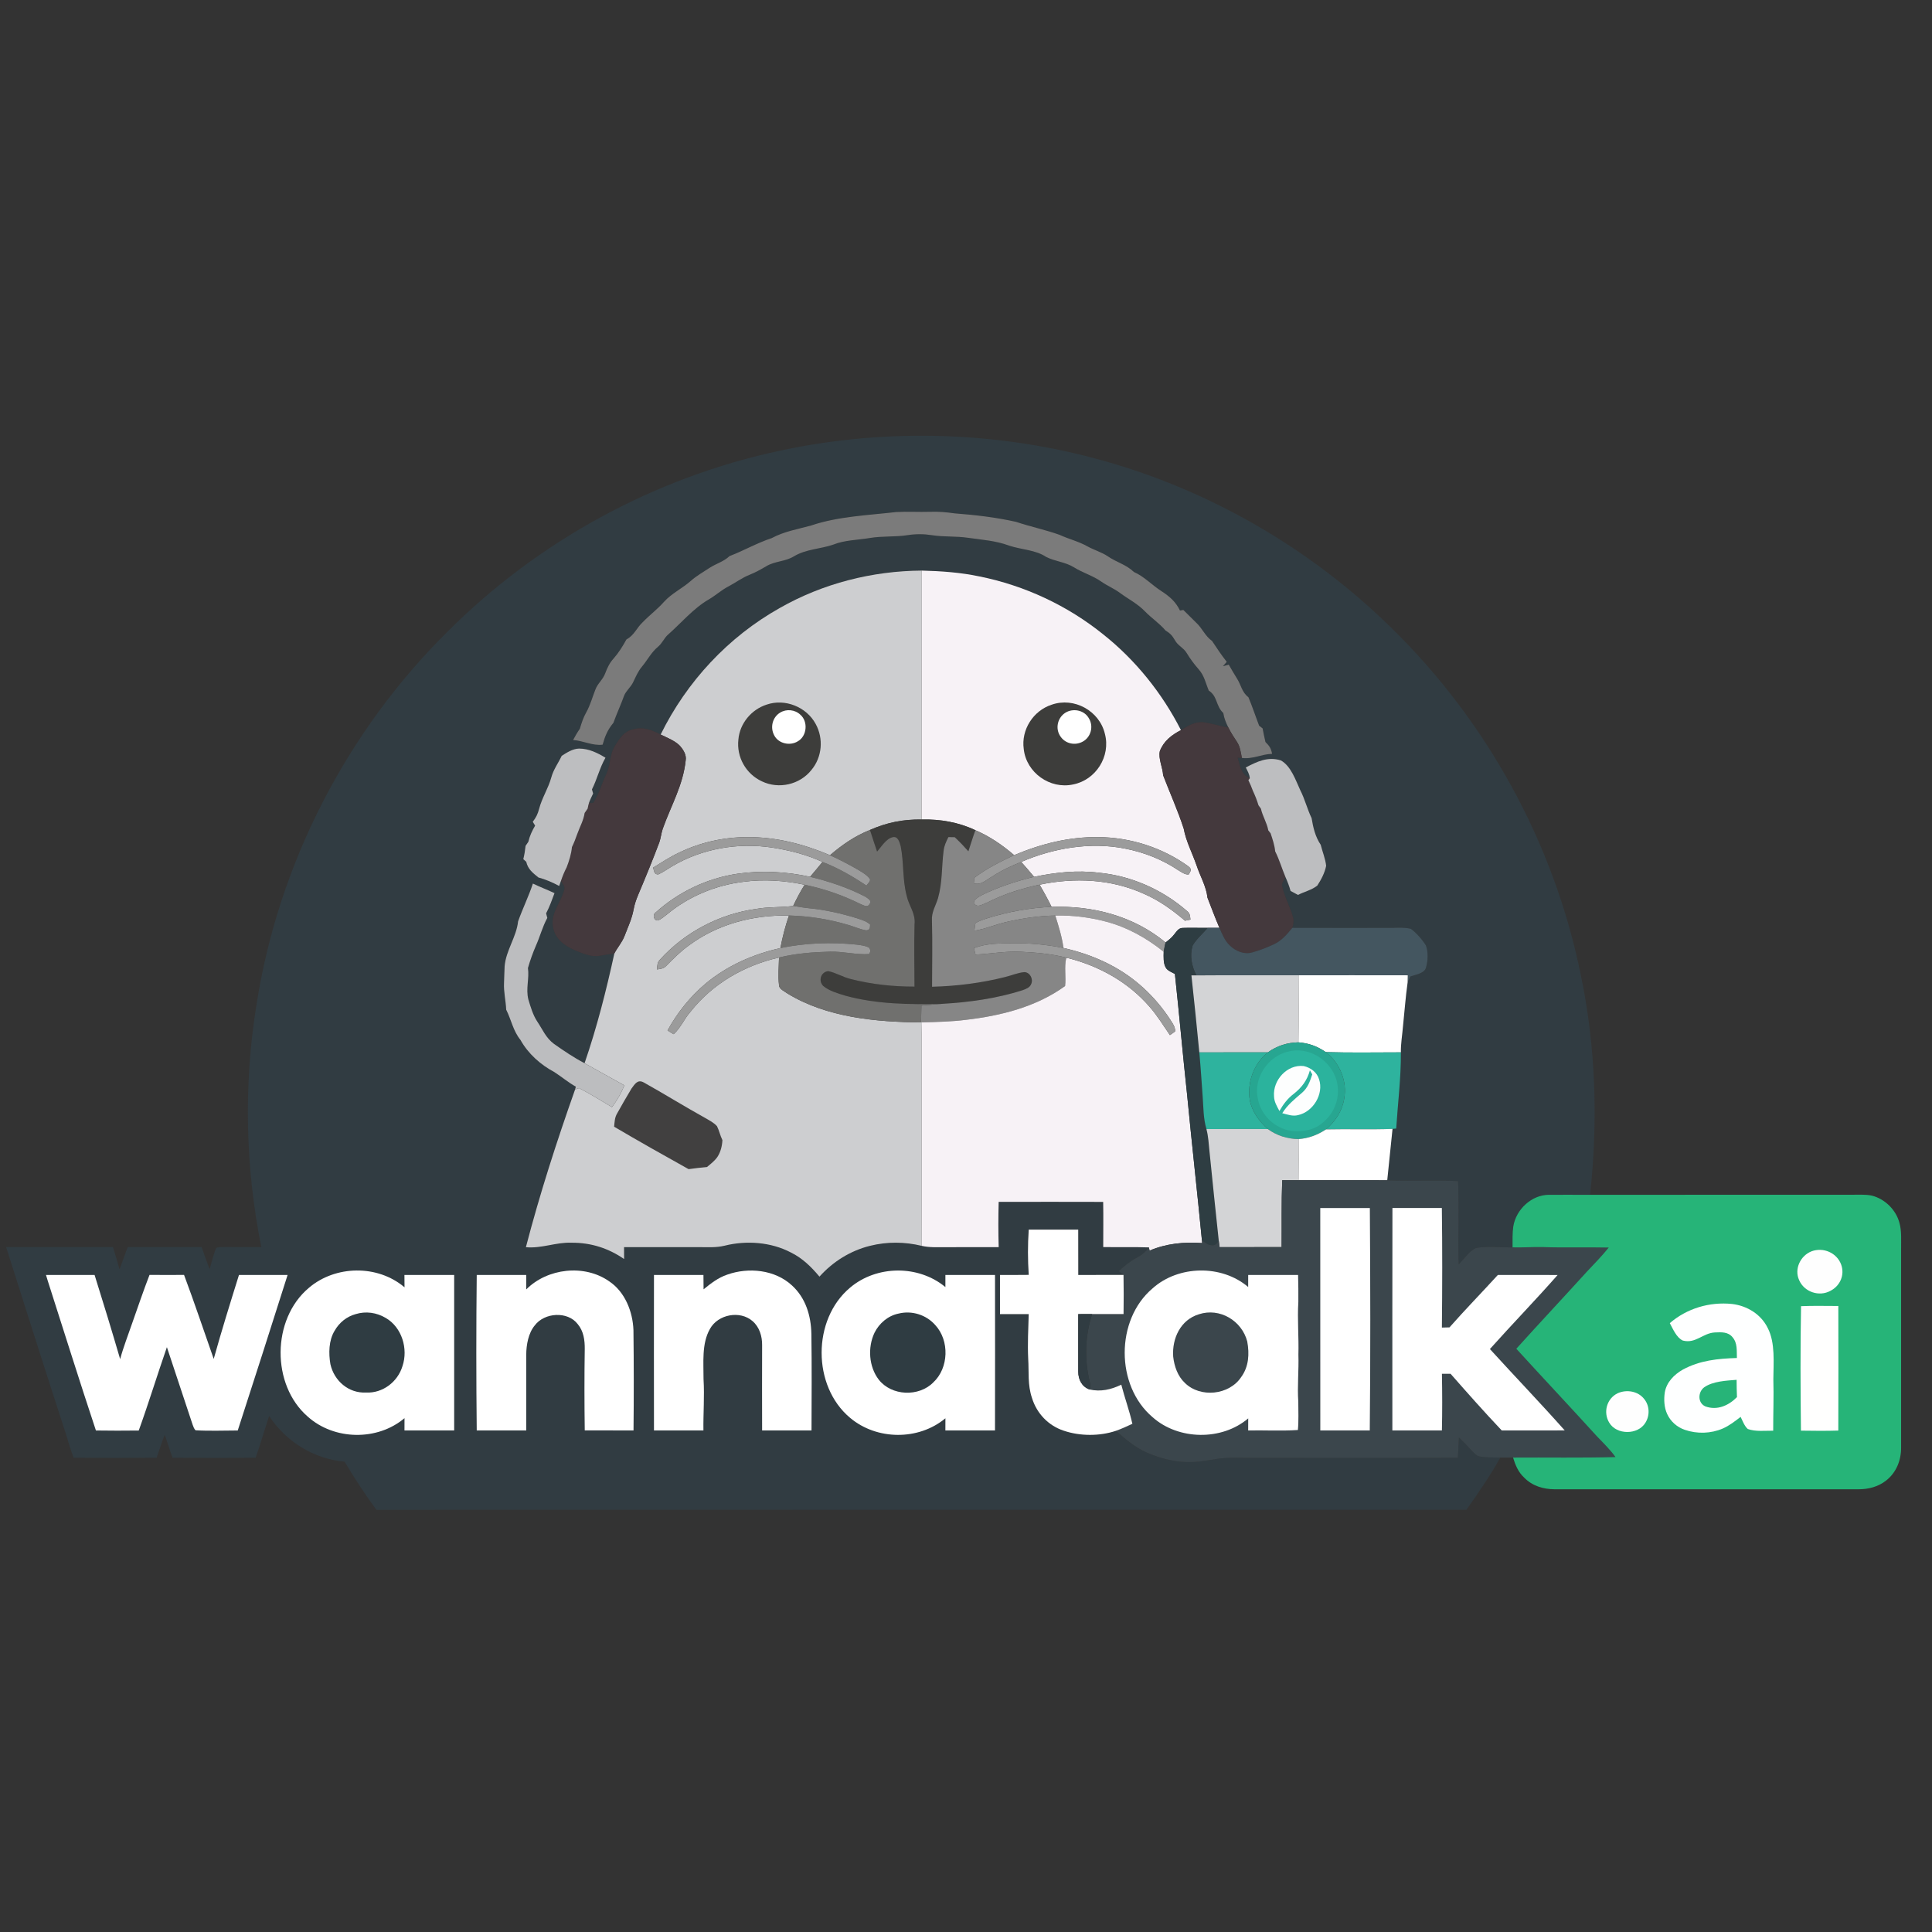
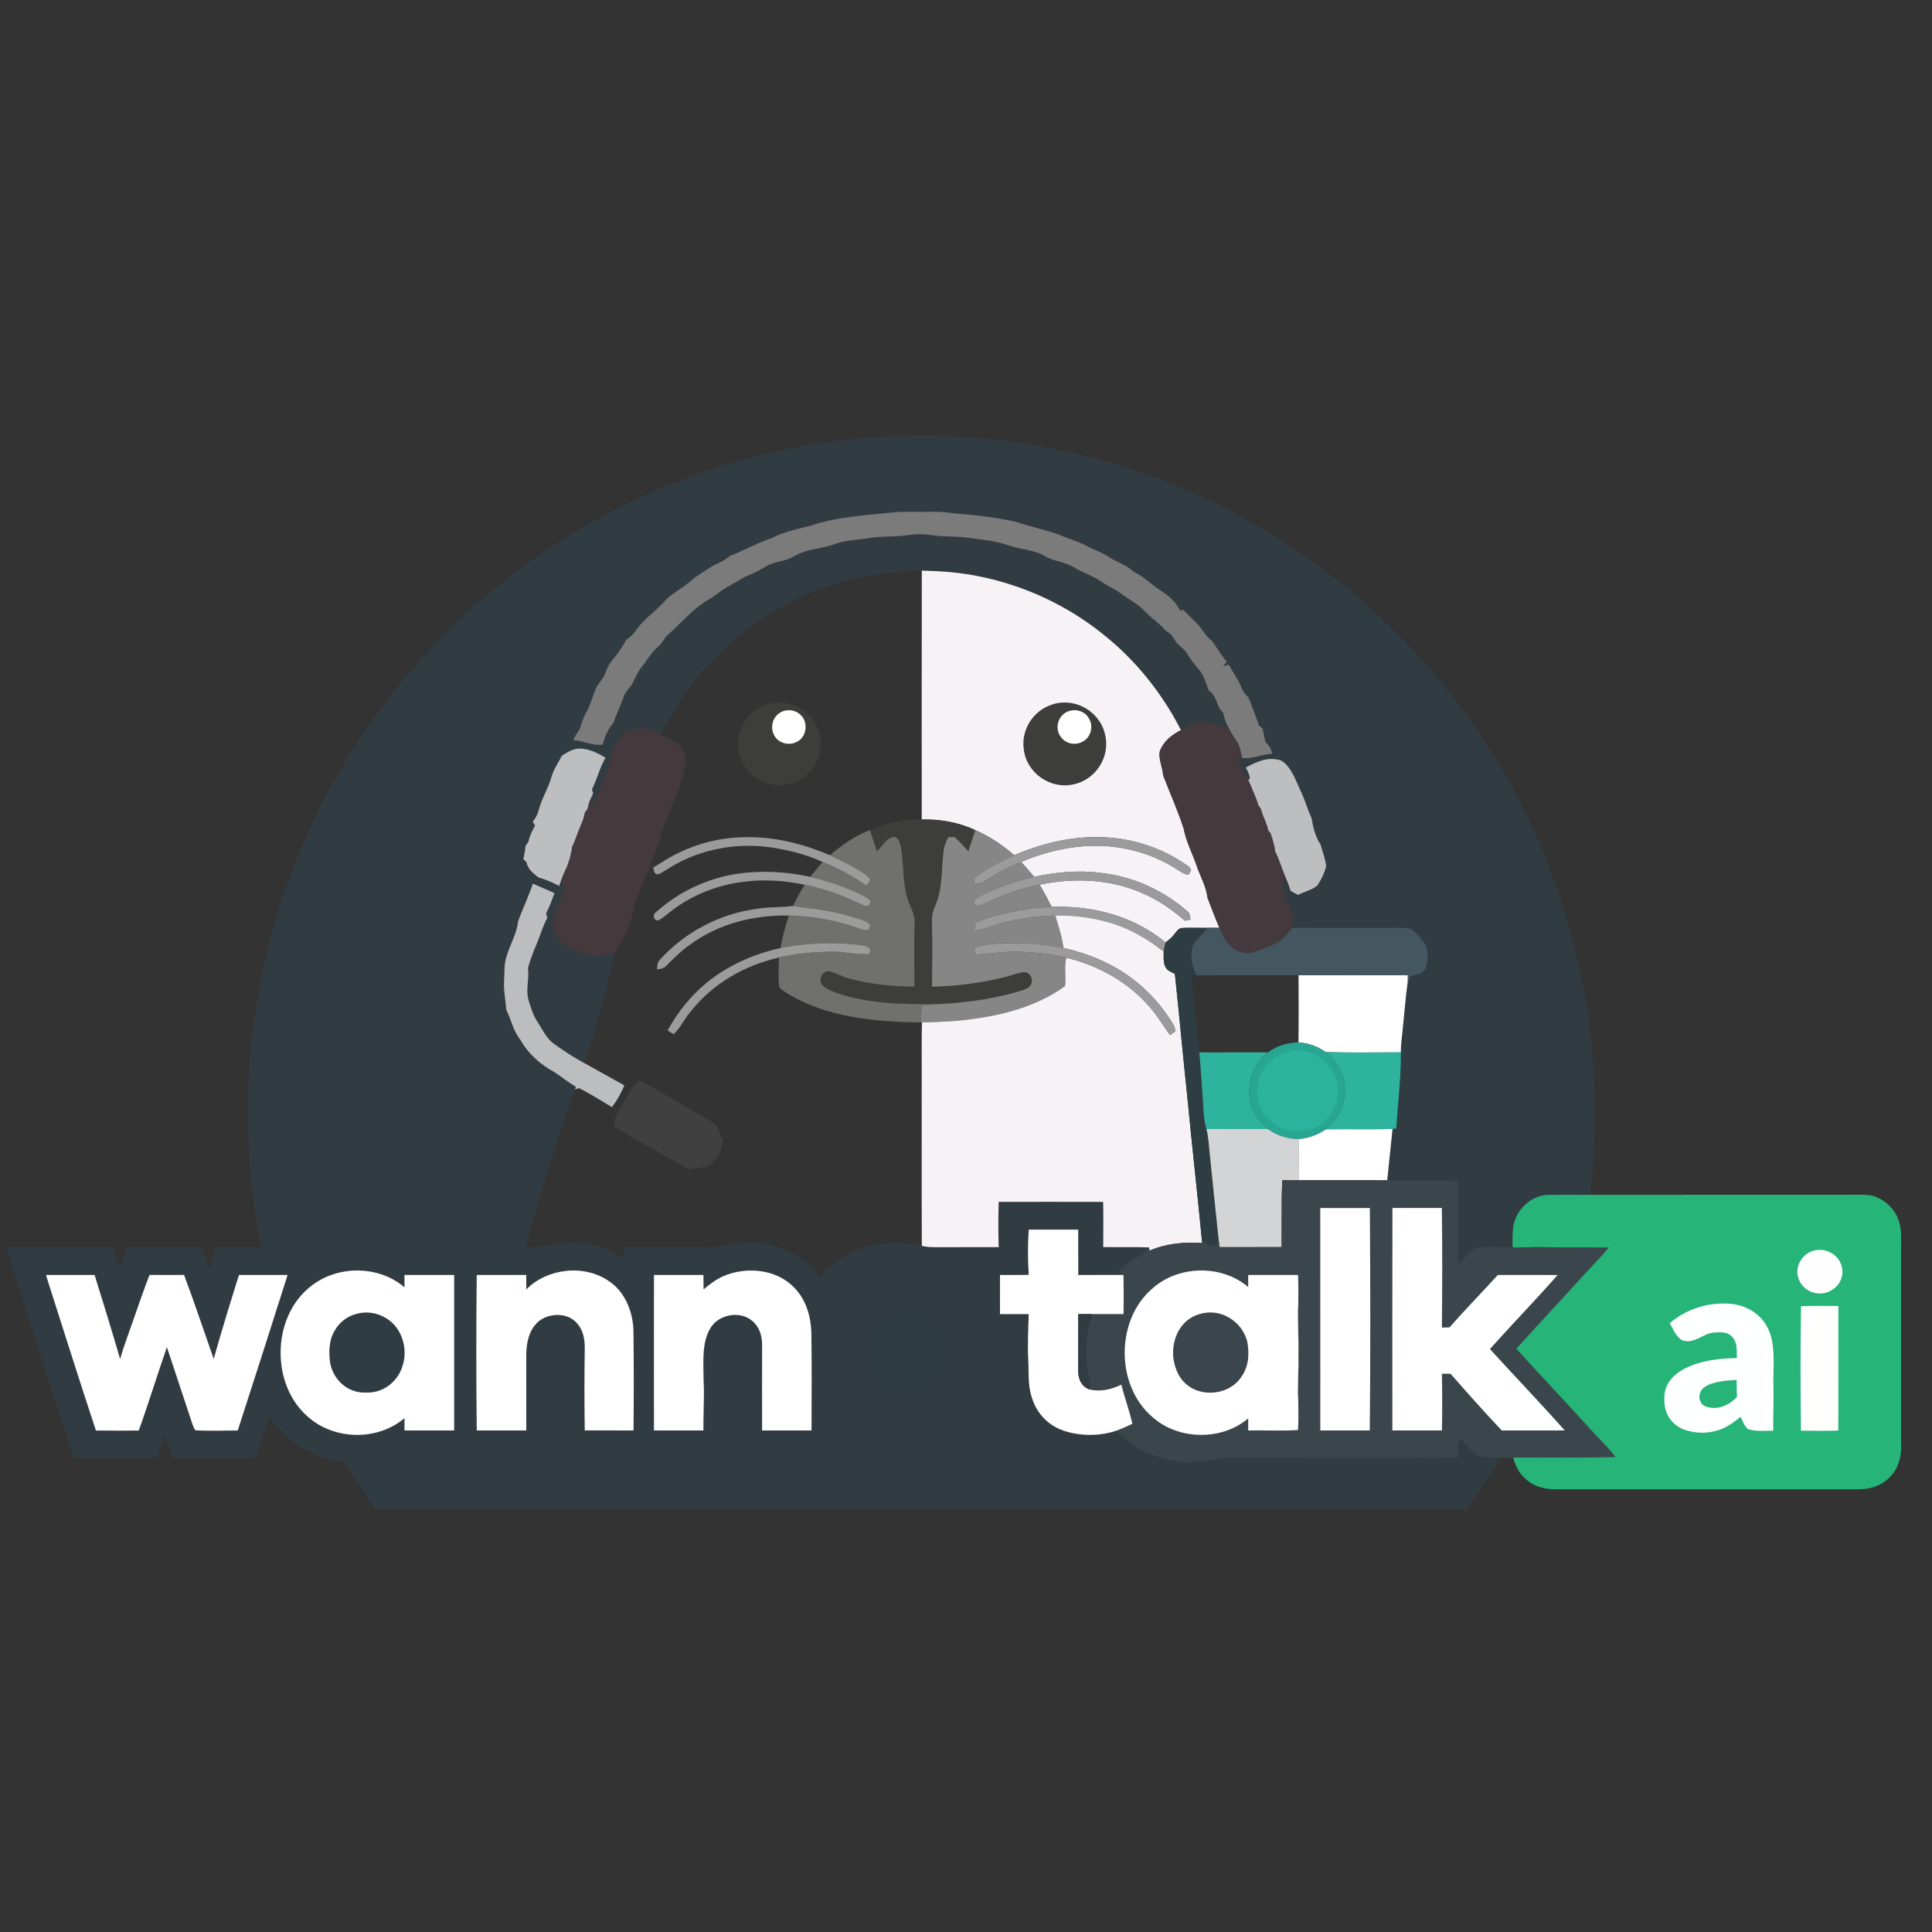
<svg xmlns="http://www.w3.org/2000/svg" version="1.1" width="1024" height="1024" style="">
  <rect width="100%" height="100%" fill="#333333" stroke="none" />
  <rect id="backgroundrect" width="100%" height="100%" x="0" y="0" fill="none" stroke="none" />
  <g class="currentLayer" style="">
    <title>Layer 1</title>
    <path d="M 584.93 244.23 C 642.07 260.27 695.00 291.09 737.33 332.67 C 788.04 382.14 823.58 446.80 837.75 516.25 C 845.87 554.74 847.02 594.21 842.78 633.27 C 835.51 633.32 828.23 633.18 820.96 633.26 C 811.72 633.31 803.54 641.04 802.08 650.00 C 801.54 653.64 801.70 657.46 801.68 661.13 C 795.31 661.20 788.60 660.35 782.31 661.42 C 778.67 663.10 776.02 667.33 773.15 670.11 C 772.72 655.42 773.47 640.69 772.81 626.00 C 760.31 625.30 747.78 626.09 735.27 625.56 C 736.23 616.49 737.17 607.42 738.07 598.34 L 740.02 598.16 C 740.88 584.73 742.60 571.23 742.50 557.77 C 742.40 553.22 743.25 548.58 743.61 544.02 C 744.44 536.26 744.97 528.43 746.07 520.71 C 746.53 519.65 747.03 518.60 747.52 517.55 C 750.16 516.58 754.96 516.02 755.81 512.84 C 756.88 509.22 757.06 504.75 755.79 501.16 C 754.08 498.27 750.53 494.26 747.80 492.30 C 743.74 491.30 739.17 491.88 735.00 491.80 C 718.33 491.79 701.66 491.87 684.98 491.75 C 685.42 489.96 685.87 488.30 685.41 486.46 C 683.93 480.76 680.75 475.37 679.54 469.59 C 679.12 468.02 680.77 466.27 681.34 464.90 C 682.40 467.29 683.34 469.69 684.02 472.21 C 685.33 472.93 686.65 473.64 687.97 474.34 C 691.22 472.62 695.39 471.71 698.20 469.37 C 700.24 466.28 702.19 462.56 702.89 458.89 C 702.49 455.12 700.91 451.43 700.00 447.74 C 697.12 443.45 696.01 438.66 695.18 433.63 C 692.86 428.83 691.64 423.63 689.20 418.87 C 686.73 413.57 684.28 406.01 678.86 403.02 C 671.96 400.89 666.27 403.64 660.28 406.78 C 661.22 408.64 662.24 410.35 662.42 412.48 C 657.57 410.31 657.39 406.04 655.94 401.56 C 656.70 401.62 657.46 401.67 658.21 401.72 C 663.89 402.51 668.55 399.71 674.23 399.56 C 673.73 396.66 672.77 395.29 670.72 393.28 C 670.15 390.88 669.65 388.48 669.21 386.06 C 668.59 385.58 667.98 385.10 667.37 384.63 C 665.43 379.61 663.78 374.49 661.69 369.54 C 658.15 366.85 657.85 363.03 655.55 359.50 C 654.09 357.11 652.63 354.73 651.27 352.28 C 650.24 352.55 649.21 352.83 648.18 353.11 C 648.85 352.33 649.53 351.56 650.21 350.79 C 647.40 347.24 644.92 343.47 642.41 339.71 C 638.68 337.09 637.25 332.95 633.94 329.96 C 631.68 327.75 629.43 325.51 627.19 323.28 C 626.60 323.38 626.00 323.49 625.41 323.60 C 623.16 318.91 619.91 316.14 615.65 313.35 C 610.51 310.08 606.49 305.57 600.98 303.15 C 596.91 299.21 591.73 298.01 587.15 294.84 C 583.78 292.59 579.95 291.55 576.42 289.61 C 571.73 286.94 566.45 285.72 561.54 283.45 C 554.01 280.77 546.12 279.15 538.54 276.59 C 527.89 274.20 516.90 272.93 506.02 272.10 C 501.68 271.47 497.39 271.08 493.00 271.26 C 486.99 271.45 480.96 271.05 474.96 271.39 C 460.18 273.10 444.05 273.71 429.90 278.53 C 422.77 280.50 415.63 281.65 409.04 285.20 C 401.27 287.76 394.27 291.82 386.66 294.74 C 383.51 297.73 379.52 298.72 375.98 301.04 C 372.59 303.29 369.08 305.24 366.03 307.98 C 361.53 311.92 355.86 314.60 351.95 318.96 C 348.50 322.87 344.33 325.97 340.70 329.72 C 337.43 332.74 336.17 336.73 332.03 338.90 C 330.04 342.53 327.90 345.99 325.15 349.10 C 323.08 351.37 321.87 353.97 320.79 356.81 C 319.62 360.14 316.79 362.19 315.57 365.47 C 313.95 369.57 312.87 373.74 310.69 377.62 C 309.15 380.34 308.21 383.27 307.33 386.25 C 306.00 388.16 304.84 390.16 303.75 392.22 C 309.18 392.61 314.05 395.36 319.40 394.70 C 320.67 390.15 322.07 386.76 325.13 383.10 C 326.88 378.23 329.03 373.64 330.78 368.77 C 331.84 366.07 334.30 364.29 335.58 361.59 C 336.99 358.68 338.18 355.77 340.31 353.27 C 343.35 349.59 345.20 345.74 348.85 342.72 C 350.90 340.98 351.85 338.60 353.68 336.73 C 360.66 330.64 367.57 322.33 375.78 317.66 C 379.34 315.56 382.33 312.79 386.00 310.87 C 389.92 308.83 393.34 306.18 397.49 304.57 C 400.55 303.35 403.37 301.74 406.21 300.08 C 410.86 297.32 416.16 297.72 420.82 294.86 C 427.27 290.98 434.85 291.03 441.73 288.63 C 447.66 286.25 454.57 286.23 460.99 285.16 C 467.63 284.03 474.32 284.69 480.97 283.65 C 485.46 282.96 489.54 282.97 494.03 283.67 C 500.34 284.65 506.70 284.10 513.02 285.04 C 520.47 286.10 527.75 286.55 534.87 289.20 C 541.30 291.35 548.91 291.42 554.51 295.20 C 559.27 297.60 564.62 297.85 569.26 300.72 C 573.93 303.65 579.22 305.09 583.70 308.27 C 586.91 310.50 590.53 311.97 593.68 314.32 C 598.19 317.64 602.95 319.98 606.88 324.07 C 610.34 327.65 614.50 330.33 617.72 334.15 C 620.11 335.62 621.30 336.83 622.69 339.26 C 624.21 342.18 627.28 343.29 628.93 346.06 C 630.83 349.19 632.84 351.93 635.26 354.68 C 638.32 358.08 638.94 361.93 640.69 366.05 C 645.37 369.01 644.37 374.27 648.37 377.91 C 648.79 380.69 649.82 383.15 651.08 385.64 C 646.75 384.86 642.52 383.51 638.18 382.85 C 633.31 382.31 629.89 384.63 625.93 386.98 C 616.00 367.46 601.92 349.88 584.75 336.25 C 565.81 320.95 543.07 310.35 519.21 305.54 C 509.21 303.40 498.78 302.68 488.58 302.42 C 462.26 302.60 436.17 309.22 413.27 322.26 C 385.98 337.57 363.95 361.29 350.15 389.33 C 345.42 386.92 341.00 385.04 335.59 386.56 C 330.71 387.60 328.53 391.20 326.06 395.12 C 322.99 399.86 323.79 405.09 321.36 410.26 C 319.03 415.23 317.50 420.82 314.50 425.41 C 314.02 425.70 313.25 425.71 312.20 425.45 C 312.81 423.77 313.61 422.21 314.37 420.59 C 314.16 419.86 313.96 419.13 313.75 418.40 C 316.50 412.95 317.83 406.95 320.92 401.61 C 316.52 398.97 312.21 396.81 306.95 396.76 C 303.56 396.83 300.48 398.85 297.72 400.60 C 295.86 404.54 293.38 407.76 292.21 412.01 C 290.63 417.83 287.27 422.82 285.75 428.66 C 285.04 431.43 284.11 433.31 282.37 435.56 C 282.78 436.24 283.20 436.92 283.62 437.60 C 282.03 440.32 280.74 443.07 280.03 446.16 C 279.54 446.88 279.05 447.60 278.56 448.33 C 278.32 450.72 277.93 453.04 277.36 455.38 C 277.88 455.84 278.40 456.31 278.92 456.77 C 279.82 460.75 282.39 462.65 285.36 465.08 C 289.23 466.12 292.86 467.69 296.37 469.59 C 296.70 468.66 297.03 467.73 297.35 466.80 C 297.85 468.09 299.62 469.78 299.13 471.26 C 297.65 477.98 291.85 483.65 293.06 490.89 C 293.90 497.36 298.89 501.04 304.43 503.55 C 308.45 505.18 313.49 507.45 317.88 506.56 C 320.46 506.16 323.02 505.66 325.62 505.35 C 321.33 524.96 316.37 544.54 309.83 563.52 C 304.17 560.57 298.84 556.95 293.62 553.28 C 289.26 550.04 287.62 545.64 284.69 541.32 C 282.46 537.92 281.23 533.65 280.05 529.77 C 278.59 524.00 280.63 518.68 279.82 513.08 C 280.99 508.99 282.42 505.01 284.11 501.10 C 286.27 496.26 287.52 491.20 290.08 486.52 C 289.87 485.71 289.66 484.90 289.45 484.10 C 291.27 480.66 292.55 477.02 293.90 473.39 C 290.13 471.58 286.21 470.14 282.44 468.31 C 280.18 475.14 277.00 481.59 274.59 488.36 C 273.75 496.53 268.13 503.79 267.46 512.17 C 267.28 515.12 267.29 518.07 267.14 521.02 C 266.91 525.81 268.09 530.32 268.29 535.15 C 271.04 540.61 271.91 546.30 275.84 551.16 C 279.89 558.44 286.50 564.35 293.82 568.23 C 297.69 570.72 301.15 573.70 305.20 575.95 L 304.81 577.44 C 295.07 604.98 286.09 632.76 278.73 661.04 C 287.13 661.83 294.66 658.32 303.00 658.67 C 313.17 658.61 322.44 661.55 330.79 667.32 C 330.78 665.22 330.78 663.12 330.77 661.01 C 343.85 661.00 356.92 661.00 370.00 661.01 C 374.86 660.97 379.32 661.41 384.07 660.24 C 395.55 657.37 408.60 658.29 419.17 663.84 C 425.30 666.84 430.00 671.47 434.33 676.65 C 441.48 668.69 450.78 662.86 461.19 660.30 C 470.17 658.06 479.60 658.14 488.58 660.34 C 492.78 661.29 496.74 661.01 501.00 661.03 C 510.44 661.00 519.89 661.03 529.33 661.01 C 529.09 653.02 529.10 645.01 529.32 637.02 C 547.78 636.99 566.24 636.97 584.70 637.03 C 584.86 645.01 584.72 652.99 584.73 660.97 C 592.81 661.11 600.89 660.86 608.96 661.15 C 607.10 663.65 605.23 665.15 602.49 666.61 C 598.93 668.50 595.87 670.97 592.95 673.73 C 593.80 674.39 594.64 675.06 595.49 675.72 C 587.49 675.77 579.50 675.75 571.50 675.76 C 571.48 667.75 571.51 659.74 571.48 651.73 C 562.74 651.75 553.99 651.74 545.25 651.74 C 544.70 659.84 544.72 667.61 545.25 675.71 C 540.17 675.77 535.09 675.76 530.01 675.76 C 530.02 682.68 530.00 689.59 530.02 696.50 C 535.09 696.49 540.17 696.48 545.24 696.52 C 545.01 704.37 544.59 712.19 544.96 720.05 C 545.43 727.33 544.57 733.91 546.98 740.99 C 549.49 749.13 555.64 755.62 563.77 758.29 C 572.36 761.23 582.86 761.27 591.47 758.36 C 596.64 762.92 601.61 767.18 608.00 769.98 C 615.54 773.21 623.75 775.29 632.00 774.91 C 636.48 774.81 640.75 773.87 645.15 773.23 C 651.42 772.32 657.54 772.76 664.00 772.72 C 700.23 772.69 736.49 772.87 772.71 772.65 C 772.90 769.08 773.08 765.50 773.26 761.93 C 775.82 764.31 778.19 766.87 780.57 769.42 C 781.54 770.34 782.68 771.68 784.03 771.93 C 787.68 772.60 791.51 772.50 795.21 772.55 C 789.83 782.13 783.59 791.25 777.24 800.21 C 584.66 800.22 392.06 800.16 199.48 800.24 C 193.51 792.04 187.85 783.45 182.65 774.74 C 166.29 773.21 151.67 764.19 142.64 750.52 C 140.19 757.86 138.08 765.29 135.52 772.60 C 120.83 772.79 106.14 772.75 91.45 772.63 C 89.98 768.59 88.76 764.48 87.31 760.44 C 85.72 764.44 84.44 768.55 83.02 772.63 C 68.36 772.76 53.70 772.76 39.04 772.63 C 37.47 768.54 36.23 764.35 34.98 760.16 C 24.23 727.17 13.75 694.07 3.26 661.00 C 22.13 661.01 41.01 661.03 59.88 660.99 C 61.11 664.89 62.27 668.80 63.34 672.75 C 64.88 668.86 66.15 664.87 67.70 660.98 C 80.75 661.03 93.80 661.02 106.86 660.98 C 108.28 664.88 109.62 668.80 111.08 672.68 C 112.26 668.94 113.08 665.01 114.58 661.39 C 115.95 660.91 117.56 661.01 119.00 660.96 C 125.51 661.02 132.01 661.01 138.52 661.02 C 130.03 618.97 129.05 575.31 135.88 532.95 C 147.42 458.14 183.64 387.64 237.50 334.50 C 285.49 286.56 347.39 252.86 413.77 238.79 C 470.09 226.75 529.49 228.59 584.93 244.23 Z" fill="#313c42" id="svg_2" />
    <path d="M 474.96 271.39 C 480.96 271.05 486.99 271.45 493.00 271.26 C 497.39 271.08 501.68 271.47 506.02 272.10 C 516.90 272.93 527.89 274.20 538.54 276.59 C 546.12 279.15 554.01 280.77 561.54 283.45 C 566.45 285.72 571.73 286.94 576.42 289.61 C 579.95 291.55 583.78 292.59 587.15 294.84 C 591.73 298.01 596.91 299.21 600.98 303.15 C 606.49 305.57 610.51 310.08 615.65 313.35 C 619.91 316.14 623.16 318.91 625.41 323.60 C 626.00 323.49 626.60 323.38 627.19 323.28 C 629.43 325.51 631.68 327.75 633.94 329.96 C 637.25 332.95 638.68 337.09 642.41 339.71 C 644.92 343.47 647.40 347.24 650.21 350.79 C 649.53 351.56 648.85 352.33 648.18 353.11 C 649.21 352.83 650.24 352.55 651.27 352.28 C 652.63 354.73 654.09 357.11 655.55 359.50 C 657.85 363.03 658.15 366.85 661.69 369.54 C 663.78 374.49 665.43 379.61 667.37 384.63 C 667.98 385.10 668.59 385.58 669.21 386.06 C 669.65 388.48 670.15 390.88 670.72 393.28 C 672.77 395.29 673.73 396.66 674.23 399.56 C 668.55 399.71 663.89 402.51 658.21 401.72 C 657.66 398.87 657.31 395.86 655.71 393.36 C 654.08 390.83 652.37 388.38 651.08 385.64 C 649.82 383.15 648.79 380.69 648.37 377.91 C 644.37 374.27 645.37 369.01 640.69 366.05 C 638.94 361.93 638.32 358.08 635.26 354.68 C 632.84 351.93 630.83 349.19 628.93 346.06 C 627.28 343.29 624.21 342.18 622.69 339.26 C 621.30 336.83 620.11 335.62 617.72 334.15 C 614.50 330.33 610.34 327.65 606.88 324.07 C 602.95 319.98 598.19 317.64 593.68 314.32 C 590.53 311.97 586.91 310.50 583.70 308.27 C 579.22 305.09 573.93 303.65 569.26 300.72 C 564.62 297.85 559.27 297.60 554.51 295.20 C 548.91 291.42 541.30 291.35 534.87 289.20 C 527.75 286.55 520.47 286.10 513.02 285.04 C 506.70 284.10 500.34 284.65 494.03 283.67 C 489.54 282.97 485.46 282.96 480.97 283.65 C 474.32 284.69 467.63 284.03 460.99 285.16 C 454.57 286.23 447.66 286.25 441.73 288.63 C 434.85 291.03 427.27 290.98 420.82 294.86 C 416.16 297.72 410.86 297.32 406.21 300.08 C 403.37 301.74 400.55 303.35 397.49 304.57 C 393.34 306.18 389.92 308.83 386.00 310.87 C 382.33 312.79 379.34 315.56 375.78 317.66 C 367.57 322.33 360.66 330.64 353.68 336.73 C 351.85 338.60 350.90 340.98 348.85 342.72 C 345.20 345.74 343.35 349.59 340.31 353.27 C 338.18 355.77 336.99 358.68 335.58 361.59 C 334.30 364.29 331.84 366.07 330.78 368.77 C 329.03 373.64 326.88 378.23 325.13 383.10 C 322.07 386.76 320.67 390.15 319.40 394.70 C 314.05 395.36 309.18 392.61 303.75 392.22 C 304.84 390.16 306.00 388.16 307.33 386.25 C 308.21 383.27 309.15 380.34 310.69 377.62 C 312.87 373.74 313.95 369.57 315.57 365.47 C 316.79 362.19 319.62 360.14 320.79 356.81 C 321.87 353.97 323.08 351.37 325.15 349.10 C 327.90 345.99 330.04 342.53 332.03 338.90 C 336.17 336.73 337.43 332.74 340.70 329.72 C 344.33 325.97 348.50 322.87 351.95 318.96 C 355.86 314.60 361.53 311.92 366.03 307.98 C 369.08 305.24 372.59 303.29 375.98 301.04 C 379.52 298.72 383.51 297.73 386.66 294.74 C 394.27 291.82 401.27 287.76 409.04 285.20 C 415.63 281.65 422.77 280.50 429.90 278.53 C 444.05 273.71 460.18 273.10 474.96 271.39 Z" fill="#7b7b7b" id="svg_3" />
-     <path d="M 488.58 302.42 C 488.47 346.40 488.54 390.38 488.54 434.36 C 478.72 434.21 470.07 435.93 461.09 439.89 C 453.22 443.02 446.30 447.77 439.92 453.28 C 426.01 447.37 411.20 443.55 396.00 443.70 C 383.54 443.70 371.12 446.47 359.91 451.92 C 355.06 454.18 350.68 457.11 346.12 459.89 C 346.86 461.54 346.49 463.54 348.94 463.43 C 351.46 462.31 353.78 460.58 356.17 459.18 C 371.98 449.81 390.89 446.51 409.01 449.20 C 418.21 450.62 427.48 452.91 435.94 456.85 C 433.79 459.50 431.59 462.12 429.38 464.72 C 416.88 461.98 403.65 461.25 390.98 463.09 C 374.83 465.45 359.64 472.71 347.53 483.61 C 345.64 484.89 346.55 488.17 348.90 487.83 C 350.59 487.03 352.11 485.75 353.59 484.60 C 364.98 475.09 379.41 469.13 394.11 467.37 C 404.94 465.91 415.83 466.70 426.49 468.93 C 424.19 472.54 422.24 476.29 420.41 480.16 L 420.25 480.18 C 413.82 481.07 407.35 480.56 400.93 481.73 C 381.35 484.39 362.94 494.06 349.70 508.74 C 348.24 510.23 348.45 511.91 348.21 513.83 C 350.03 513.46 351.66 513.49 353.01 512.04 C 356.87 508.17 360.62 504.30 365.10 501.12 C 380.47 489.67 399.19 484.92 418.18 485.23 C 416.21 490.90 414.75 496.61 413.63 502.50 C 399.22 505.73 385.60 511.72 374.17 521.17 C 365.85 528.14 359.05 536.66 353.82 546.15 C 354.88 546.84 355.93 547.52 357.04 548.13 C 360.77 544.82 362.74 539.81 366.11 536.08 C 377.82 521.27 394.60 511.66 412.90 507.50 C 412.80 512.31 412.33 517.27 412.89 522.06 C 412.83 524.24 415.90 525.47 417.42 526.61 C 438.23 539.33 464.32 541.67 488.17 541.90 L 488.66 541.89 C 488.40 550.59 488.57 559.30 488.53 568.00 C 488.56 598.78 488.45 629.56 488.58 660.34 C 479.60 658.14 470.17 658.06 461.19 660.30 C 450.78 662.86 441.48 668.69 434.33 676.65 C 430.00 671.47 425.30 666.84 419.17 663.84 C 408.60 658.29 395.55 657.37 384.07 660.24 C 379.32 661.41 374.86 660.97 370.00 661.01 C 356.92 661.00 343.85 661.00 330.77 661.01 C 330.78 663.12 330.78 665.22 330.79 667.32 C 322.44 661.55 313.17 658.61 303.00 658.67 C 294.66 658.32 287.13 661.83 278.73 661.04 C 286.09 632.76 295.07 604.98 304.81 577.44 C 305.49 577.19 306.18 576.94 306.87 576.69 C 312.86 579.78 318.57 583.32 324.35 586.79 C 327.12 583.15 329.17 579.50 330.93 575.28 C 323.92 571.31 316.83 567.51 309.83 563.52 C 316.37 544.54 321.33 524.96 325.62 505.35 C 327.29 502.14 329.67 499.56 331.01 496.11 C 332.83 491.32 334.94 486.95 335.83 481.98 C 336.32 479.31 337.21 476.77 338.25 474.28 C 342.14 465.07 345.93 455.84 349.45 446.49 C 350.26 444.11 350.47 441.63 351.27 439.26 C 355.77 426.69 362.03 416.22 363.43 403.00 C 363.96 400.02 362.00 397.03 360.03 394.96 C 357.35 392.44 353.44 390.93 350.15 389.33 C 363.95 361.29 385.98 337.57 413.27 322.26 C 436.17 309.22 462.26 302.60 488.58 302.42 Z" fill="#cdced0" id="svg_4" />
    <path d="M 488.58 302.42 C 498.78 302.68 509.21 303.40 519.21 305.54 C 543.07 310.35 565.81 320.95 584.75 336.25 C 601.92 349.88 616.00 367.46 625.93 386.98 C 620.97 389.55 616.83 392.73 614.74 398.10 C 613.86 402.17 616.25 406.70 616.49 410.93 C 620.08 420.29 624.29 429.61 627.38 439.15 C 628.66 446.05 631.91 452.03 634.23 458.75 C 636.15 464.50 639.38 469.90 639.98 475.77 C 642.07 481.12 644.04 486.50 646.33 491.78 C 644.26 491.77 642.18 491.77 640.10 491.78 C 635.72 491.87 631.32 491.65 626.95 491.82 C 624.58 491.80 623.65 493.75 622.30 495.31 C 621.04 497.01 619.42 498.24 617.77 499.53 C 600.73 485.43 579.19 479.93 557.35 480.65 C 555.39 476.64 553.26 472.74 550.99 468.91 C 569.53 465.02 588.86 465.85 606.27 473.73 C 614.36 477.24 621.42 482.32 628.09 488.01 C 629.05 487.81 630.00 487.61 630.96 487.41 C 630.72 485.51 630.81 484.14 629.15 482.87 C 616.15 471.55 599.72 464.23 582.52 462.57 C 570.90 461.10 559.47 462.38 548.07 464.73 C 545.87 462.04 543.58 459.43 541.27 456.84 C 558.20 449.53 578.02 446.10 596.25 449.77 C 606.38 451.72 616.09 455.57 624.67 461.33 C 626.22 462.23 628.23 463.76 630.09 463.44 C 631.11 461.55 631.86 460.76 629.88 459.18 C 616.02 449.19 599.09 443.79 582.00 443.68 C 566.50 443.51 551.72 447.26 537.52 453.25 C 531.29 447.90 524.55 443.26 516.98 440.03 C 508.09 435.79 498.34 434.13 488.54 434.36 C 488.54 390.38 488.47 346.40 488.58 302.42 Z" fill="#f7f2f6" id="svg_5" />
    <path d="M 406.36 373.45 C 416.06 370.11 427.44 374.67 432.30 383.67 C 436.58 391.41 435.78 401.24 430.10 408.07 C 423.97 415.87 412.80 418.44 403.84 414.14 C 395.36 410.22 390.30 401.27 391.36 391.96 C 392.08 383.45 398.27 376.03 406.36 373.45 Z" fill="#3d3d3b" id="svg_6" />
    <path d="M 557.42 373.50 C 569.29 369.33 582.75 376.76 585.62 388.96 C 588.78 400.88 580.84 413.41 568.79 415.77 C 556.52 418.47 543.95 409.52 542.61 397.02 C 541.15 386.78 547.64 376.67 557.42 373.50 Z" fill="#3d3d3b" id="svg_7" />
    <path d="M 413.51 377.69 C 416.84 375.63 421.39 376.10 424.22 378.83 C 428.42 382.44 427.72 390.20 422.85 392.91 C 418.72 395.50 412.52 394.13 410.31 389.67 C 408.11 385.50 409.42 380.13 413.51 377.69 Z" fill="#ffffff" id="svg_8" />
    <path d="M 565.34 377.38 C 569.48 375.32 574.96 376.64 577.19 380.84 C 579.71 385.00 578.20 390.73 573.92 393.04 C 569.99 395.24 565.00 394.31 562.30 390.66 C 558.96 386.31 560.50 379.87 565.34 377.38 Z" fill="#ffffff" id="svg_9" />
    <path d="M 638.18 382.85 C 642.52 383.51 646.75 384.86 651.08 385.64 C 652.37 388.38 654.08 390.83 655.71 393.36 C 657.31 395.86 657.66 398.87 658.21 401.72 C 657.46 401.67 656.70 401.62 655.94 401.56 C 657.39 406.04 657.57 410.31 662.42 412.48 C 662.17 412.82 661.92 413.16 661.66 413.50 C 662.57 415.36 663.35 417.22 664.06 419.16 C 665.23 421.65 666.23 424.18 667.02 426.82 C 667.44 427.41 667.87 428.01 668.30 428.60 C 669.19 432.63 671.48 436.04 672.22 440.11 C 672.62 440.63 673.03 441.15 673.44 441.67 C 674.48 444.82 675.55 447.92 675.87 451.25 C 678.10 455.66 679.43 460.37 681.34 464.90 C 680.77 466.27 679.12 468.02 679.54 469.59 C 680.75 475.37 683.93 480.76 685.41 486.46 C 685.87 488.30 685.42 489.96 684.98 491.75 C 682.25 495.05 679.36 498.52 675.41 500.39 C 671.68 502.15 667.70 503.70 663.73 504.79 C 659.45 506.06 654.91 504.12 651.83 501.14 C 649.10 498.52 647.81 495.17 646.33 491.78 C 644.04 486.50 642.07 481.12 639.98 475.77 C 639.38 469.90 636.15 464.50 634.23 458.75 C 631.91 452.03 628.66 446.05 627.38 439.15 C 624.29 429.61 620.08 420.29 616.49 410.93 C 616.25 406.70 613.86 402.17 614.74 398.10 C 616.83 392.73 620.97 389.55 625.93 386.98 C 629.89 384.63 633.31 382.31 638.18 382.85 Z" fill="#44393d" id="svg_10" />
    <path d="M 350.15 389.33 C 353.44 390.93 357.35 392.44 360.03 394.96 C 362.00 397.03 363.96 400.02 363.43 403.00 C 362.03 416.22 355.77 426.69 351.27 439.26 C 350.47 441.63 350.26 444.11 349.45 446.49 C 345.93 455.84 342.14 465.07 338.25 474.28 C 337.21 476.77 336.32 479.31 335.83 481.98 C 334.94 486.95 332.83 491.32 331.01 496.11 C 329.67 499.56 327.29 502.14 325.62 505.35 C 323.02 505.66 320.46 506.16 317.88 506.56 C 313.49 507.45 308.45 505.18 304.43 503.55 C 298.89 501.04 293.90 497.36 293.06 490.89 C 291.85 483.65 297.65 477.98 299.13 471.26 C 299.62 469.78 297.85 468.09 297.35 466.80 C 298.17 464.37 299.12 462.03 300.32 459.75 C 301.67 456.23 302.77 452.76 303.14 448.98 C 304.26 446.71 305.13 444.36 305.98 441.98 C 307.32 438.22 309.27 434.90 309.87 430.89 C 310.40 430.12 310.93 429.35 311.46 428.59 C 311.68 427.54 311.86 426.46 312.20 425.45 C 313.25 425.71 314.02 425.70 314.50 425.41 C 317.50 420.82 319.03 415.23 321.36 410.26 C 323.79 405.09 322.99 399.86 326.06 395.12 C 328.53 391.20 330.71 387.60 335.59 386.56 C 341.00 385.04 345.42 386.92 350.15 389.33 Z" fill="#44393d" id="svg_11" />
    <path d="M 306.95 396.76 C 312.21 396.81 316.52 398.97 320.92 401.61 C 317.83 406.95 316.50 412.95 313.75 418.40 C 313.96 419.13 314.16 419.86 314.37 420.59 C 313.61 422.21 312.81 423.77 312.20 425.45 C 311.86 426.46 311.68 427.54 311.46 428.59 C 310.93 429.35 310.40 430.12 309.87 430.89 C 309.27 434.90 307.32 438.22 305.98 441.98 C 305.13 444.36 304.26 446.71 303.14 448.98 C 302.77 452.76 301.67 456.23 300.32 459.75 C 299.12 462.03 298.17 464.37 297.35 466.80 C 297.03 467.73 296.70 468.66 296.37 469.59 C 292.86 467.69 289.23 466.12 285.36 465.08 C 282.39 462.65 279.82 460.75 278.92 456.77 C 278.40 456.31 277.88 455.84 277.36 455.38 C 277.93 453.04 278.32 450.72 278.56 448.33 C 279.05 447.60 279.54 446.88 280.03 446.16 C 280.74 443.07 282.03 440.32 283.62 437.60 C 283.20 436.92 282.78 436.24 282.37 435.56 C 284.11 433.31 285.04 431.43 285.75 428.66 C 287.27 422.82 290.63 417.83 292.21 412.01 C 293.38 407.76 295.86 404.54 297.72 400.60 C 300.48 398.85 303.56 396.83 306.95 396.76 Z" fill="#bdbec0" id="svg_12" />
    <path d="M 678.86 403.02 C 684.28 406.01 686.73 413.57 689.20 418.87 C 691.64 423.63 692.86 428.83 695.18 433.63 C 696.01 438.66 697.12 443.45 700.00 447.74 C 700.91 451.43 702.49 455.12 702.89 458.89 C 702.19 462.56 700.24 466.28 698.20 469.37 C 695.39 471.71 691.22 472.62 687.97 474.34 C 686.65 473.64 685.33 472.93 684.02 472.21 C 683.34 469.69 682.40 467.29 681.34 464.90 C 679.43 460.37 678.10 455.66 675.87 451.25 C 675.55 447.92 674.48 444.82 673.44 441.67 C 673.03 441.15 672.62 440.63 672.22 440.11 C 671.48 436.04 669.19 432.63 668.30 428.60 C 667.87 428.01 667.44 427.41 667.02 426.82 C 666.23 424.18 665.23 421.65 664.06 419.16 C 663.35 417.22 662.57 415.36 661.66 413.50 C 661.92 413.16 662.17 412.82 662.42 412.48 C 662.24 410.35 661.22 408.64 660.28 406.78 C 666.27 403.64 671.96 400.89 678.86 403.02 Z" fill="#bdbec0" id="svg_13" />
    <path d="M 488.54 434.36 C 498.34 434.13 508.09 435.79 516.98 440.03 C 515.61 443.71 514.50 447.48 513.26 451.21 C 510.96 448.59 508.58 446.11 506.04 443.73 C 504.92 443.71 503.80 443.69 502.68 443.67 C 501.50 446.02 500.40 448.31 500.13 450.97 C 499.05 459.24 499.56 467.60 497.17 476.04 C 495.92 480.22 493.63 483.41 493.95 488.00 C 494.27 499.67 494.02 511.33 494.01 523.00 C 507.10 522.67 520.24 521.02 532.94 517.79 C 536.24 516.99 539.58 515.50 542.96 515.25 C 545.92 515.34 547.75 518.92 546.56 521.53 C 545.81 523.55 543.68 524.18 541.85 524.88 C 528.05 529.26 513.56 531.25 499.14 532.07 C 482.19 532.46 464.65 532.27 448.17 527.77 C 444.21 526.54 439.59 525.29 436.36 522.61 C 433.62 519.90 434.99 515.15 439.00 514.73 C 443.17 515.57 446.89 517.99 451.07 518.94 C 462.02 521.73 473.42 522.94 484.70 522.92 C 484.66 511.94 484.44 500.98 484.72 490.00 C 485.36 483.91 481.70 480.21 480.50 474.56 C 478.29 465.96 479.10 457.17 477.40 448.58 C 476.79 446.46 475.97 442.91 473.01 443.77 C 469.64 444.55 467.08 448.89 464.87 451.36 C 463.52 447.56 462.39 443.69 461.09 439.89 C 470.07 435.93 478.72 434.21 488.54 434.36 Z" fill="#3d3d3b" id="svg_14" />
    <path d="M 461.09 439.89 C 462.39 443.69 463.52 447.56 464.87 451.36 C 467.08 448.89 469.64 444.55 473.01 443.77 C 475.97 442.91 476.79 446.46 477.40 448.58 C 479.10 457.17 478.29 465.96 480.50 474.56 C 481.70 480.21 485.36 483.91 484.72 490.00 C 484.44 500.98 484.66 511.94 484.70 522.92 C 473.42 522.94 462.02 521.73 451.07 518.94 C 446.89 517.99 443.17 515.57 439.00 514.73 C 434.99 515.15 433.62 519.90 436.36 522.61 C 439.59 525.29 444.21 526.54 448.17 527.77 C 464.65 532.27 482.19 532.46 499.14 532.07 C 495.55 532.36 491.96 532.70 488.37 532.98 C 488.30 535.95 488.24 538.92 488.17 541.90 C 464.32 541.67 438.23 539.33 417.42 526.61 C 415.90 525.47 412.83 524.24 412.89 522.06 C 412.33 517.27 412.80 512.31 412.90 507.50 C 421.72 505.33 430.95 504.63 440.01 504.39 C 446.90 504.23 453.76 506.11 460.60 505.68 C 461.46 504.54 461.47 503.42 460.65 502.31 C 458.75 501.18 456.17 500.96 454.01 500.66 C 440.54 499.27 426.91 499.75 413.63 502.50 C 414.75 496.61 416.21 490.90 418.18 485.23 C 428.85 485.52 439.50 487.19 449.72 490.26 C 452.82 491.17 455.88 492.55 459.05 493.10 C 461.17 492.98 461.08 491.81 461.18 490.05 C 459.43 488.29 456.58 487.50 454.28 486.72 C 446.06 484.19 437.57 482.23 428.99 481.41 C 426.11 481.15 423.27 480.59 420.41 480.16 C 422.24 476.29 424.19 472.54 426.49 468.93 C 436.68 471.01 446.61 474.46 455.93 479.08 C 457.69 479.77 459.96 481.36 461.05 478.86 C 462.32 477.56 459.73 475.97 458.75 475.33 C 449.57 470.52 439.43 467.16 429.38 464.72 C 431.59 462.12 433.79 459.50 435.94 456.85 C 444.24 460.02 451.87 464.45 459.23 469.38 C 459.83 468.39 461.36 467.28 461.14 466.05 C 459.74 463.89 457.09 462.40 454.93 461.07 C 450.06 458.26 445.02 455.66 439.92 453.28 C 446.30 447.77 453.22 443.02 461.09 439.89 Z" fill="#70706e" id="svg_15" />
    <path d="M 516.98 440.03 C 524.55 443.26 531.29 447.90 537.52 453.25 C 530.22 456.68 522.82 460.37 516.39 465.28 C 516.32 466.26 516.24 467.24 516.17 468.21 C 520.22 469.18 522.39 466.55 525.66 464.72 C 530.56 461.48 535.82 459.00 541.27 456.84 C 543.58 459.43 545.87 462.04 548.07 464.73 C 538.60 467.05 529.16 470.10 520.41 474.42 C 518.89 475.36 516.07 476.60 516.20 478.71 C 518.06 481.55 520.91 479.12 523.29 478.35 C 532.06 473.90 541.38 470.89 550.99 468.91 C 553.26 472.74 555.39 476.64 557.35 480.65 C 545.92 481.16 534.53 483.17 523.62 486.60 C 521.40 487.31 519.02 488.05 517.01 489.27 C 516.77 490.60 516.59 491.94 516.47 493.29 C 522.41 492.36 527.83 489.89 533.67 488.61 C 542.12 486.71 550.65 485.38 559.33 485.26 C 561.10 490.92 562.88 496.51 563.65 502.43 C 554.54 500.62 545.29 499.77 536.00 499.94 C 529.13 500.11 522.72 499.97 516.21 502.53 C 516.49 503.67 516.76 504.81 517.04 505.95 C 525.27 505.52 532.86 504.07 541.02 504.45 C 549.40 504.86 557.55 505.57 565.68 507.70 L 565.08 507.93 C 564.00 512.63 565.08 517.77 564.52 522.61 C 549.28 533.69 530.47 538.37 512.03 540.52 C 504.25 541.51 496.49 541.66 488.66 541.89 L 488.17 541.90 C 488.24 538.92 488.30 535.95 488.37 532.98 C 491.96 532.70 495.55 532.36 499.14 532.07 C 513.56 531.25 528.05 529.26 541.85 524.88 C 543.68 524.18 545.81 523.55 546.56 521.53 C 547.75 518.92 545.92 515.34 542.96 515.25 C 539.58 515.50 536.24 516.99 532.94 517.79 C 520.24 521.02 507.10 522.67 494.01 523.00 C 494.02 511.33 494.27 499.67 493.95 488.00 C 493.63 483.41 495.92 480.22 497.17 476.04 C 499.56 467.60 499.05 459.24 500.13 450.97 C 500.40 448.31 501.50 446.02 502.68 443.67 C 503.80 443.69 504.92 443.71 506.04 443.73 C 508.58 446.11 510.96 448.59 513.26 451.21 C 514.50 447.48 515.61 443.71 516.98 440.03 Z" fill="#868686" id="svg_16" />
    <path d="M 396.00 443.70 C 411.20 443.55 426.01 447.37 439.92 453.28 C 445.02 455.66 450.06 458.26 454.93 461.07 C 457.09 462.40 459.74 463.89 461.14 466.05 C 461.36 467.28 459.83 468.39 459.23 469.38 C 451.87 464.45 444.24 460.02 435.94 456.85 C 427.48 452.91 418.21 450.62 409.01 449.20 C 390.89 446.51 371.98 449.81 356.17 459.18 C 353.78 460.58 351.46 462.31 348.94 463.43 C 346.49 463.54 346.86 461.54 346.12 459.89 C 350.68 457.11 355.06 454.18 359.91 451.92 C 371.12 446.47 383.54 443.70 396.00 443.70 Z" fill="#9b9b9b" id="svg_17" />
    <path d="M 582.00 443.68 C 599.09 443.79 616.02 449.19 629.88 459.18 C 631.86 460.76 631.11 461.55 630.09 463.44 C 628.23 463.76 626.22 462.23 624.67 461.33 C 616.09 455.57 606.38 451.72 596.25 449.77 C 578.02 446.10 558.20 449.53 541.27 456.84 C 535.82 459.00 530.56 461.48 525.66 464.72 C 522.39 466.55 520.22 469.18 516.17 468.21 C 516.24 467.24 516.32 466.26 516.39 465.28 C 522.82 460.37 530.22 456.68 537.52 453.25 C 551.72 447.26 566.50 443.51 582.00 443.68 Z" fill="#9b9b9b" id="svg_18" />
    <path d="M 429.38 464.72 C 439.43 467.16 449.57 470.52 458.75 475.33 C 459.73 475.97 462.32 477.56 461.05 478.86 C 459.96 481.36 457.69 479.77 455.93 479.08 C 446.61 474.46 436.68 471.01 426.49 468.93 C 415.83 466.70 404.94 465.91 394.11 467.37 C 379.41 469.13 364.98 475.09 353.59 484.60 C 352.11 485.75 350.59 487.03 348.90 487.83 C 346.55 488.17 345.64 484.89 347.53 483.61 C 359.64 472.71 374.83 465.45 390.98 463.09 C 403.65 461.25 416.88 461.98 429.38 464.72 Z" fill="#9b9b9b" id="svg_19" />
    <path d="M 582.52 462.57 C 599.72 464.23 616.15 471.55 629.15 482.87 C 630.81 484.14 630.72 485.51 630.96 487.41 C 630.00 487.61 629.05 487.81 628.09 488.01 C 621.42 482.32 614.36 477.24 606.27 473.73 C 588.86 465.85 569.53 465.02 550.99 468.91 C 541.38 470.89 532.06 473.90 523.29 478.35 C 520.91 479.12 518.06 481.55 516.20 478.71 C 516.07 476.60 518.89 475.36 520.41 474.42 C 529.16 470.10 538.60 467.05 548.07 464.73 C 559.47 462.38 570.90 461.10 582.52 462.57 Z" fill="#9b9b9b" id="svg_20" />
    <path d="M 282.44 468.31 C 286.21 470.14 290.13 471.58 293.90 473.39 C 292.55 477.02 291.27 480.66 289.45 484.10 C 289.66 484.90 289.87 485.71 290.08 486.52 C 287.52 491.20 286.27 496.26 284.11 501.10 C 282.42 505.01 280.99 508.99 279.82 513.08 C 280.63 518.68 278.59 524.00 280.05 529.77 C 281.23 533.65 282.46 537.92 284.69 541.32 C 287.62 545.64 289.26 550.04 293.62 553.28 C 298.84 556.95 304.17 560.57 309.83 563.52 C 316.83 567.51 323.92 571.31 330.93 575.28 C 329.17 579.50 327.12 583.15 324.35 586.79 C 318.57 583.32 312.86 579.78 306.87 576.69 C 306.18 576.94 305.49 577.19 304.81 577.44 L 305.20 575.95 C 301.15 573.70 297.69 570.72 293.82 568.23 C 286.50 564.35 279.89 558.44 275.84 551.16 C 271.91 546.30 271.04 540.61 268.29 535.15 C 268.09 530.32 266.91 525.81 267.14 521.02 C 267.29 518.07 267.28 515.12 267.46 512.17 C 268.13 503.79 273.75 496.53 274.59 488.36 C 277.00 481.59 280.18 475.14 282.44 468.31 Z" fill="#bcbdbf" id="svg_21" />
    <path d="M 420.25 480.18 L 420.41 480.16 C 423.27 480.59 426.11 481.15 428.99 481.41 C 437.57 482.23 446.06 484.19 454.28 486.72 C 456.58 487.50 459.43 488.29 461.18 490.05 C 461.08 491.81 461.17 492.98 459.05 493.10 C 455.88 492.55 452.82 491.17 449.72 490.26 C 439.50 487.19 428.85 485.52 418.18 485.23 C 399.19 484.92 380.47 489.67 365.10 501.12 C 360.62 504.30 356.87 508.17 353.01 512.04 C 351.66 513.49 350.03 513.46 348.21 513.83 C 348.45 511.91 348.24 510.23 349.70 508.74 C 362.94 494.06 381.35 484.39 400.93 481.73 C 407.35 480.56 413.82 481.07 420.25 480.18 Z" fill="#9b9b9b" id="svg_22" />
    <path d="M 557.35 480.65 C 579.19 479.93 600.73 485.43 617.77 499.53 C 617.39 501.16 617.06 502.80 616.78 504.45 C 607.76 497.21 597.66 491.54 586.44 488.54 C 577.63 486.17 568.45 485.04 559.33 485.26 C 550.65 485.38 542.12 486.71 533.67 488.61 C 527.83 489.89 522.41 492.36 516.47 493.29 C 516.59 491.94 516.77 490.60 517.01 489.27 C 519.02 488.05 521.40 487.31 523.62 486.60 C 534.53 483.17 545.92 481.16 557.35 480.65 Z" fill="#9b9b9b" id="svg_23" />
    <path d="M 559.33 485.26 C 568.45 485.04 577.63 486.17 586.44 488.54 C 597.66 491.54 607.76 497.21 616.78 504.45 C 616.74 507.12 616.50 510.50 617.89 512.87 C 618.83 514.54 621.12 515.31 622.72 516.21 C 625.01 537.46 626.87 558.77 629.17 580.02 C 631.66 605.84 634.55 631.63 637.05 657.45 L 637.17 658.85 C 627.56 658.17 618.22 659.06 609.29 662.85 C 609.18 662.29 609.07 661.72 608.96 661.15 C 600.89 660.86 592.81 661.11 584.73 660.97 C 584.72 652.99 584.86 645.01 584.70 637.03 C 566.24 636.97 547.78 636.99 529.32 637.02 C 529.10 645.01 529.09 653.02 529.33 661.01 C 519.89 661.03 510.44 661.00 501.00 661.03 C 496.74 661.01 492.78 661.29 488.58 660.34 C 488.45 629.56 488.56 598.78 488.53 568.00 C 488.57 559.30 488.40 550.59 488.66 541.89 C 496.49 541.66 504.25 541.51 512.03 540.52 C 530.47 538.37 549.28 533.69 564.52 522.61 C 565.08 517.77 564.00 512.63 565.08 507.93 L 565.68 507.70 C 582.49 511.94 597.93 520.45 609.34 533.66 C 613.44 538.33 616.57 543.55 620.09 548.63 C 621.03 548.01 621.94 547.34 622.83 546.65 C 622.95 545.08 622.31 543.79 621.55 542.48 C 614.07 530.27 603.66 519.90 591.19 512.84 C 582.58 507.93 573.29 504.63 563.65 502.43 C 562.88 496.51 561.10 490.92 559.33 485.26 Z" fill="#f7f2f6" id="svg_24" />
    <path d="M 646.33 491.78 C 647.81 495.17 649.10 498.52 651.83 501.14 C 654.91 504.12 659.45 506.06 663.73 504.79 C 667.70 503.70 671.68 502.15 675.41 500.39 C 679.36 498.52 682.25 495.05 684.98 491.75 C 701.66 491.87 718.33 491.79 735.00 491.80 C 739.17 491.88 743.74 491.30 747.80 492.30 C 750.53 494.26 754.08 498.27 755.79 501.16 C 757.06 504.75 756.88 509.22 755.81 512.84 C 754.96 516.02 750.16 516.58 747.52 517.55 C 747.03 518.60 746.53 519.65 746.07 520.71 C 746.12 519.45 746.15 518.19 746.15 516.93 C 726.86 516.88 707.56 516.91 688.26 516.91 C 670.21 516.94 652.16 516.84 634.11 516.98 C 631.59 511.97 630.47 506.61 632.13 501.14 C 634.15 497.65 637.48 494.84 640.10 491.78 C 642.18 491.77 644.26 491.77 646.33 491.78 Z" fill="#445660" id="svg_25" />
    <path d="M 626.95 491.82 C 631.32 491.65 635.72 491.87 640.10 491.78 C 637.48 494.84 634.15 497.65 632.13 501.14 C 630.47 506.61 631.59 511.97 634.11 516.98 L 631.48 516.96 C 632.98 530.56 634.33 544.18 635.66 557.80 C 636.37 565.52 636.86 573.26 637.42 580.99 C 637.88 586.96 637.73 592.63 639.43 598.44 C 640.48 602.40 640.64 606.40 641.08 610.55 C 642.71 626.33 644.27 642.12 646.00 657.90 C 644.63 659.08 644.04 660.38 642.00 659.99 C 640.20 659.86 638.52 658.41 637.05 657.45 C 634.55 631.63 631.66 605.84 629.17 580.02 C 626.87 558.77 625.01 537.46 622.72 516.21 C 621.12 515.31 618.83 514.54 617.89 512.87 C 616.50 510.50 616.74 507.12 616.78 504.45 C 617.06 502.80 617.39 501.16 617.77 499.53 C 619.42 498.24 621.04 497.01 622.30 495.31 C 623.65 493.75 624.58 491.80 626.95 491.82 Z" fill="#2e3d42" id="svg_26" />
    <path d="M 454.01 500.66 C 456.17 500.96 458.75 501.18 460.65 502.31 C 461.47 503.42 461.46 504.54 460.60 505.68 C 453.76 506.11 446.90 504.23 440.01 504.39 C 430.95 504.63 421.72 505.33 412.90 507.50 C 394.60 511.66 377.82 521.27 366.11 536.08 C 362.74 539.81 360.77 544.82 357.04 548.13 C 355.93 547.52 354.88 546.84 353.82 546.15 C 359.05 536.66 365.85 528.14 374.17 521.17 C 385.60 511.72 399.22 505.73 413.63 502.50 C 426.91 499.75 440.54 499.27 454.01 500.66 Z" fill="#9b9b9b" id="svg_27" />
    <path d="M 536.00 499.94 C 545.29 499.77 554.54 500.62 563.65 502.43 C 573.29 504.63 582.58 507.93 591.19 512.84 C 603.66 519.90 614.07 530.27 621.55 542.48 C 622.31 543.79 622.95 545.08 622.83 546.65 C 621.94 547.34 621.03 548.01 620.09 548.63 C 616.57 543.55 613.44 538.33 609.34 533.66 C 597.93 520.45 582.49 511.94 565.68 507.70 C 557.55 505.57 549.40 504.86 541.02 504.45 C 532.86 504.07 525.27 505.52 517.04 505.95 C 516.76 504.81 516.49 503.67 516.21 502.53 C 522.72 499.97 529.13 500.11 536.00 499.94 Z" fill="#9b9b9b" id="svg_28" />
-     <path d="M 631.48 516.96 L 634.11 516.98 C 652.16 516.84 670.21 516.94 688.26 516.91 C 688.30 528.76 688.40 540.62 688.20 552.46 C 682.16 552.60 676.94 554.27 672.01 557.76 C 659.90 557.80 647.78 557.74 635.66 557.80 C 634.33 544.18 632.98 530.56 631.48 516.96 Z" fill="#d3d4d6" id="svg_29" />
    <path d="M 688.26 516.91 C 707.56 516.91 726.86 516.88 746.15 516.93 C 746.15 518.19 746.12 519.45 746.07 520.71 C 744.97 528.43 744.44 536.26 743.61 544.02 C 743.25 548.58 742.40 553.22 742.50 557.77 C 729.24 557.76 715.93 558.04 702.69 557.63 C 698.08 554.49 693.76 552.92 688.20 552.46 C 688.40 540.62 688.30 528.76 688.26 516.91 Z" fill="#ffffff" id="svg_30" />
    <path d="M 688.20 552.46 C 693.76 552.92 698.08 554.49 702.69 557.63 C 710.09 563.33 714.18 573.12 712.44 582.37 C 711.38 588.94 707.78 594.28 702.84 598.60 L 702.41 598.86 C 698.07 601.65 693.43 603.35 688.27 603.74 C 682.38 603.65 676.74 601.91 671.97 598.42 C 667.37 594.32 663.46 589.04 662.37 582.85 C 660.99 573.52 664.58 563.67 672.01 557.76 C 676.94 554.27 682.16 552.60 688.20 552.46 Z" fill="#27a691" id="svg_31" />
    <path d="M 682.36 557.46 C 693.52 554.30 705.28 561.79 708.41 572.62 C 710.55 580.77 707.94 589.09 701.60 594.59 C 696.95 598.88 690.78 600.02 684.65 599.41 C 675.77 598.23 668.14 591.04 666.65 582.16 C 664.34 571.51 671.85 560.04 682.36 557.46 Z" fill="#2bb39d" id="svg_32" />
    <path d="M 635.66 557.80 C 647.78 557.74 659.90 557.80 672.01 557.76 C 664.58 563.67 660.99 573.52 662.37 582.85 C 663.46 589.04 667.37 594.32 671.97 598.42 C 661.13 598.43 650.28 598.34 639.43 598.44 C 637.73 592.63 637.88 586.96 637.42 580.99 C 636.86 573.26 636.37 565.52 635.66 557.80 Z" fill="#2eb39e" id="svg_33" />
    <path d="M 702.69 557.63 C 715.93 558.04 729.24 557.76 742.50 557.77 C 742.60 571.23 740.88 584.73 740.02 598.16 L 738.07 598.34 C 726.34 598.78 714.58 598.34 702.84 598.60 C 707.78 594.28 711.38 588.94 712.44 582.37 C 714.18 573.12 710.09 563.33 702.69 557.63 Z" fill="#2eb39e" id="svg_34" />
-     <path d="M 690.95 565.02 C 694.64 565.86 698.01 568.29 699.13 572.04 C 701.74 579.86 695.99 589.30 688.00 591.03 C 685.16 591.79 682.38 590.72 679.63 590.03 C 682.37 585.57 686.26 582.51 690.15 579.15 C 693.18 576.54 694.31 573.12 695.52 569.45 C 695.10 568.73 694.69 568.00 694.28 567.27 C 692.86 572.56 689.98 576.38 685.74 579.74 C 682.44 582.22 680.16 585.30 678.12 588.85 C 676.77 586.27 675.33 584.04 675.26 581.03 C 674.58 572.51 682.18 564.06 690.95 565.02 Z" fill="#fdfefe" id="svg_35" />
    <path d="M 341.24 573.74 C 352.09 579.80 362.69 586.41 373.57 592.43 C 375.76 593.72 378.34 594.98 380.03 596.91 C 381.20 599.27 381.72 601.91 382.90 604.29 C 382.72 607.46 381.98 610.50 380.25 613.20 C 378.82 615.25 376.64 616.96 374.71 618.55 C 371.46 618.84 368.21 619.23 364.97 619.67 C 351.76 612.30 338.53 604.87 325.50 597.18 C 325.75 594.67 325.77 592.33 327.11 590.11 C 329.62 585.68 332.11 581.21 334.76 576.87 C 336.51 574.56 337.95 571.90 341.24 573.74 Z" fill="#414040" id="svg_36" />
    <path d="M 639.43 598.44 C 650.28 598.34 661.13 598.43 671.97 598.42 C 676.74 601.91 682.38 603.65 688.27 603.74 C 688.33 611.00 688.34 618.27 688.24 625.53 C 685.36 625.53 682.48 625.53 679.60 625.53 C 679.13 637.33 679.39 649.18 679.28 660.99 C 668.32 661.03 657.37 661.02 646.41 661.01 C 646.27 659.97 646.13 658.93 646.00 657.90 C 644.27 642.12 642.71 626.33 641.08 610.55 C 640.64 606.40 640.48 602.40 639.43 598.44 Z" fill="#d3d4d6" id="svg_37" />
    <path d="M 702.41 598.86 L 702.84 598.60 C 714.58 598.34 726.34 598.78 738.07 598.34 C 737.17 607.42 736.23 616.49 735.27 625.56 C 719.59 625.50 703.91 625.56 688.24 625.53 C 688.34 618.27 688.33 611.00 688.27 603.74 C 693.43 603.35 698.07 601.65 702.41 598.86 Z" fill="#ffffff" id="svg_38" />
    <path d="M 735.27 625.56 C 747.78 626.09 760.31 625.30 772.81 626.00 C 773.47 640.69 772.72 655.42 773.15 670.11 C 776.02 667.33 778.67 663.10 782.31 661.42 C 788.60 660.35 795.31 661.20 801.68 661.13 C 807.13 661.29 812.56 660.85 818.00 660.99 C 829.54 661.38 841.09 660.98 852.64 661.24 C 849.01 665.73 845.00 669.84 841.04 674.03 C 828.65 687.69 816.00 701.16 803.65 714.86 C 817.87 730.45 832.36 745.84 846.55 761.46 C 849.94 764.94 853.36 768.32 856.23 772.26 C 838.15 772.79 820.04 772.41 801.95 772.55 C 799.70 772.55 797.46 772.55 795.21 772.55 C 791.51 772.50 787.68 772.60 784.03 771.93 C 782.68 771.68 781.54 770.34 780.57 769.42 C 778.19 766.87 775.82 764.31 773.26 761.93 C 773.08 765.50 772.90 769.08 772.71 772.65 C 736.49 772.87 700.23 772.69 664.00 772.72 C 657.54 772.76 651.42 772.32 645.15 773.23 C 640.75 773.87 636.48 774.81 632.00 774.91 C 623.75 775.29 615.54 773.21 608.00 769.98 C 601.61 767.18 596.64 762.92 591.47 758.36 C 594.46 757.30 597.32 755.99 600.19 754.65 C 598.60 747.61 596.12 740.89 594.31 733.90 C 588.96 736.49 583.39 737.81 577.46 736.44 C 578.21 735.14 577.85 733.97 577.63 732.58 C 574.69 720.79 575.05 708.04 578.87 696.49 C 584.42 696.50 589.96 696.50 595.51 696.49 C 595.60 689.56 595.62 682.64 595.49 675.72 C 594.64 675.06 593.80 674.39 592.95 673.73 C 595.87 670.97 598.93 668.50 602.49 666.61 C 605.23 665.15 607.10 663.65 608.96 661.15 C 609.07 661.72 609.18 662.29 609.29 662.85 C 618.22 659.06 627.56 658.17 637.17 658.85 L 637.05 657.45 C 638.52 658.41 640.20 659.86 642.00 659.99 C 644.04 660.38 644.63 659.08 646.00 657.90 C 646.13 658.93 646.27 659.97 646.41 661.01 C 657.37 661.02 668.32 661.03 679.28 660.99 C 679.39 649.18 679.13 637.33 679.60 625.53 C 682.48 625.53 685.36 625.53 688.24 625.53 C 703.91 625.56 719.59 625.50 735.27 625.56 Z" fill="#3b464c" id="svg_39" />
    <path d="M 842.78 633.27 C 888.85 633.22 934.93 633.28 981.00 633.24 C 984.67 633.30 988.60 632.93 992.19 633.72 C 999.11 635.50 1004.95 641.28 1006.76 648.20 C 1007.98 652.51 1007.58 657.54 1007.63 662.00 C 1007.62 697.01 1007.63 732.03 1007.63 767.03 C 1007.70 773.87 1005.15 780.45 999.68 784.72 C 995.48 788.03 990.30 789.37 985.00 789.35 C 931.35 789.33 877.65 789.33 823.99 789.35 C 817.97 789.32 812.13 787.57 807.85 783.17 C 804.70 780.26 803.19 776.55 801.95 772.55 C 820.04 772.41 838.15 772.79 856.23 772.26 C 853.36 768.32 849.94 764.94 846.55 761.46 C 832.36 745.84 817.87 730.45 803.65 714.86 C 816.00 701.16 828.65 687.69 841.04 674.03 C 845.00 669.84 849.01 665.73 852.64 661.24 C 841.09 660.98 829.54 661.38 818.00 660.99 C 812.56 660.85 807.13 661.29 801.68 661.13 C 801.70 657.46 801.54 653.64 802.08 650.00 C 803.54 641.04 811.72 633.31 820.96 633.26 C 828.23 633.18 835.51 633.32 842.78 633.27 Z" fill="#26b478" id="svg_40" />
    <path d="M 699.77 640.28 C 708.53 640.28 717.29 640.27 726.05 640.28 C 726.32 679.57 726.41 718.88 726.01 758.16 C 717.27 758.18 708.53 758.17 699.79 758.18 C 699.75 718.88 699.79 679.58 699.77 640.28 Z" fill="#ffffff" id="svg_41" />
    <path d="M 738.02 640.26 C 746.75 640.29 755.48 640.27 764.21 640.27 C 764.50 661.39 764.45 682.52 764.23 703.64 C 765.57 703.61 766.92 703.57 768.26 703.54 C 776.59 694.08 785.42 685.06 793.90 675.75 C 804.46 675.78 815.01 675.72 825.57 675.78 C 813.86 689.08 801.50 701.81 789.68 715.02 C 802.82 729.46 816.37 743.55 829.34 758.15 C 818.21 758.21 807.09 758.15 795.97 758.18 C 786.70 748.40 777.74 738.27 768.84 728.14 C 767.31 728.14 765.78 728.14 764.25 728.13 C 764.44 738.15 764.46 748.16 764.24 758.17 C 755.49 758.17 746.73 758.19 737.98 758.16 C 738.00 718.86 737.92 679.56 738.02 640.26 Z" fill="#ffffff" id="svg_42" />
    <path d="M 545.25 651.74 C 553.99 651.74 562.74 651.75 571.48 651.73 C 571.51 659.74 571.48 667.75 571.50 675.76 C 579.50 675.75 587.49 675.77 595.49 675.72 C 595.62 682.64 595.60 689.56 595.51 696.49 C 589.96 696.50 584.42 696.50 578.87 696.49 C 576.41 696.49 573.95 696.49 571.50 696.50 C 571.53 706.67 571.45 716.86 571.50 727.03 C 571.50 731.20 573.39 734.97 577.46 736.44 C 583.39 737.81 588.96 736.49 594.31 733.90 C 596.12 740.89 598.60 747.61 600.19 754.65 C 597.32 755.99 594.46 757.30 591.47 758.36 C 582.86 761.27 572.36 761.23 563.77 758.29 C 555.64 755.62 549.49 749.13 546.98 740.99 C 544.57 733.91 545.43 727.33 544.96 720.05 C 544.59 712.19 545.01 704.37 545.24 696.52 C 540.17 696.48 535.09 696.49 530.02 696.50 C 530.00 689.59 530.02 682.68 530.01 675.76 C 535.09 675.76 540.17 675.77 545.25 675.71 C 544.72 667.61 544.70 659.84 545.25 651.74 Z" fill="#ffffff" id="svg_43" />
    <path d="M 960.19 663.21 C 966.37 660.93 973.49 663.96 975.82 670.16 C 977.87 675.70 975.34 681.51 970.18 684.16 C 964.19 687.47 956.25 684.77 953.58 678.49 C 950.85 672.58 954.30 665.48 960.19 663.21 Z" fill="#fefefe" id="svg_44" />
    <path d="M 214.41 682.31 C 214.38 680.13 214.36 677.95 214.36 675.76 C 223.15 675.75 231.94 675.75 240.72 675.76 C 240.72 703.23 240.72 730.69 240.72 758.16 C 231.94 758.17 223.16 758.17 214.38 758.17 C 214.37 756.00 214.37 753.82 214.40 751.65 C 200.03 763.81 177.14 763.40 163.14 750.86 C 143.71 734.03 143.97 699.18 163.65 682.63 C 177.75 670.53 200.22 670.21 214.41 682.31 Z" fill="#ffffff" id="svg_45" />
    <path d="M 322.88 679.13 C 331.27 684.72 335.37 695.19 335.74 704.96 C 335.95 722.72 335.97 740.40 335.78 758.16 C 327.16 758.17 318.54 758.18 309.93 758.15 C 309.73 743.77 309.71 729.38 309.93 714.99 C 309.97 710.26 309.34 705.56 306.21 701.81 C 300.86 694.82 288.57 695.64 283.45 702.48 C 280.03 706.58 278.95 712.80 278.92 718.00 C 278.94 731.39 278.93 744.77 278.93 758.17 C 270.18 758.16 261.43 758.17 252.68 758.16 C 252.39 730.72 252.38 703.21 252.68 675.77 C 261.43 675.74 270.18 675.76 278.92 675.76 C 278.93 678.31 278.93 680.86 278.92 683.42 C 290.16 672.13 309.78 669.91 322.88 679.13 Z" fill="#ffffff" id="svg_46" />
    <path d="M 419.72 681.27 C 427.04 687.92 429.84 697.31 430.05 706.97 C 430.30 724.02 430.17 741.11 430.12 758.17 C 421.39 758.18 412.66 758.17 403.94 758.16 C 403.90 743.10 403.89 728.04 403.94 712.98 C 404.00 708.27 402.53 703.34 398.85 700.20 C 392.19 694.41 380.55 696.63 376.30 704.33 C 371.81 712.16 372.95 722.32 372.89 731.00 C 373.45 740.07 372.70 749.08 372.83 758.16 C 364.10 758.17 355.36 758.16 346.62 758.18 C 346.58 730.70 346.58 703.23 346.62 675.75 C 355.36 675.76 364.10 675.75 372.84 675.76 C 372.86 678.30 372.88 680.83 372.91 683.37 C 376.81 680.19 380.63 677.21 385.47 675.57 C 396.72 671.58 410.70 672.93 419.72 681.27 Z" fill="#ffffff" id="svg_47" />
-     <path d="M 501.08 682.18 C 501.08 680.04 501.08 677.89 501.08 675.75 C 509.85 675.77 518.62 675.74 527.38 675.77 C 527.42 703.30 527.42 730.63 527.37 758.16 C 518.61 758.17 509.84 758.18 501.07 758.16 C 501.08 756.01 501.08 753.86 501.09 751.71 C 486.86 763.60 464.65 763.40 450.52 751.44 C 430.47 734.63 430.47 699.37 450.50 682.53 C 464.62 670.53 486.79 670.33 501.08 682.18 Z" fill="#ffffff" id="svg_48" />
    <path d="M 661.56 682.14 C 661.56 680.01 661.57 677.89 661.57 675.76 C 670.39 675.75 679.20 675.76 688.01 675.75 C 688.14 680.49 688.20 685.25 688.15 690.00 C 687.57 699.33 688.45 708.65 688.18 718.00 C 688.45 726.35 687.55 734.66 688.12 742.99 C 688.11 747.95 688.38 752.99 687.90 757.93 C 679.17 758.52 670.31 758.01 661.56 758.17 C 661.56 756.03 661.57 753.90 661.58 751.77 C 647.60 763.71 624.59 763.35 610.90 751.14 C 591.20 734.49 591.18 699.51 610.89 682.86 C 624.61 670.57 647.51 670.16 661.56 682.14 Z" fill="#ffffff" id="svg_49" />
    <path d="M 24.38 675.77 C 32.96 675.74 41.55 675.77 50.13 675.75 C 54.79 690.57 59.32 705.45 63.68 720.36 C 65.43 713.87 67.94 707.54 70.11 701.18 C 73.12 692.68 76.00 684.12 79.25 675.72 C 85.35 675.78 91.45 675.77 97.55 675.73 C 103.08 690.47 108.04 705.42 113.27 720.26 C 117.43 705.35 122.04 690.54 126.66 675.76 C 135.25 675.76 143.84 675.75 152.43 675.76 C 143.69 703.25 134.93 730.76 126.01 758.19 C 118.58 758.20 111.09 758.52 103.68 758.08 C 102.82 757.37 102.47 756.02 102.06 755.02 C 97.49 741.36 92.99 727.68 88.46 714.02 C 83.35 728.70 78.82 743.59 73.54 758.21 C 65.97 758.29 58.40 758.32 50.84 758.19 C 42.06 731.79 33.78 705.21 25.27 678.71 C 24.97 677.73 24.67 676.75 24.38 675.77 Z" fill="#ffffff" id="svg_50" />
    <path d="M 918.02 691.13 C 926.02 692.07 933.45 696.61 937.00 704.00 C 940.99 711.77 939.97 722.50 939.91 731.00 C 940.18 740.10 939.81 749.19 939.83 758.30 C 935.52 758.25 930.47 758.89 926.37 757.40 C 924.56 755.83 923.63 753.08 922.57 750.98 C 919.54 753.29 916.65 755.59 913.13 757.14 C 906.79 759.88 899.46 760.08 892.94 757.82 C 888.87 756.43 885.42 753.39 883.64 749.47 C 882.02 745.99 881.82 741.78 882.37 738.03 C 883.28 732.61 887.31 728.55 891.93 725.92 C 900.96 721.02 910.50 720.08 920.59 719.77 C 920.43 715.88 921.00 711.89 918.25 708.72 C 915.85 705.82 912.35 706.09 908.94 706.22 C 902.48 706.55 898.74 712.32 891.90 710.51 C 888.58 708.96 886.70 704.38 885.03 701.29 C 894.13 693.44 906.10 689.91 918.02 691.13 Z" fill="#feffff" id="svg_51" />
    <path d="M 974.35 692.20 C 974.40 714.21 974.42 736.22 974.34 758.23 C 967.74 758.44 961.14 758.37 954.54 758.27 C 954.28 736.29 954.19 714.27 954.59 692.30 C 961.17 692.01 967.77 692.21 974.35 692.20 Z" fill="#fffffe" id="svg_52" />
    <path d="M 188.47 696.52 C 193.90 694.83 199.58 695.66 204.44 698.53 C 213.03 703.50 216.43 714.89 213.32 724.08 C 210.82 732.41 202.81 738.54 194.00 738.07 C 184.76 738.54 177.09 731.87 175.12 723.04 C 174.14 717.32 174.21 710.49 177.32 705.38 C 179.74 701.08 183.68 697.82 188.47 696.52 Z" fill="#2f3c42" id="svg_53" />
    <path d="M 476.23 696.23 C 483.28 694.46 490.95 696.85 495.72 702.33 C 503.31 710.51 502.90 725.06 494.68 732.69 C 487.02 740.49 472.55 739.93 465.76 731.24 C 460.48 724.38 459.82 714.17 463.48 706.43 C 465.96 701.39 470.66 697.36 476.23 696.23 Z" fill="#2f3c42" id="svg_54" />
    <path d="M 635.47 696.58 C 646.53 692.97 658.18 699.99 661.06 710.99 C 662.27 717.58 661.92 724.32 657.84 729.90 C 651.46 739.48 636.17 741.04 628.01 732.98 C 624.17 729.37 622.39 724.14 621.81 719.02 C 621.14 709.40 625.72 699.50 635.47 696.58 Z" fill="#3b464c" id="svg_55" />
    <path d="M 571.50 696.50 C 573.95 696.49 576.41 696.49 578.87 696.49 C 575.05 708.04 574.69 720.79 577.63 732.58 C 577.85 733.97 578.21 735.14 577.46 736.44 C 573.39 734.97 571.50 731.20 571.50 727.03 C 571.45 716.86 571.53 706.67 571.50 696.50 Z" fill="#303c42" id="svg_56" />
    <path d="M 920.44 731.33 C 920.45 734.39 920.49 737.45 920.63 740.50 C 916.19 745.02 910.07 747.72 903.82 745.40 C 899.71 743.51 899.89 737.80 903.28 735.28 C 907.92 732.05 914.99 731.78 920.44 731.33 Z" fill="#27b478" id="svg_57" />
-     <path d="M 857.41 738.44 C 862.14 736.33 868.19 737.30 871.46 741.51 C 874.34 745.05 874.52 750.24 872.10 754.08 C 868.18 760.62 856.80 760.64 852.92 754.03 C 849.60 748.54 851.60 741.25 857.41 738.44 Z" fill="#fefefe" id="svg_58" />
  </g>
</svg>